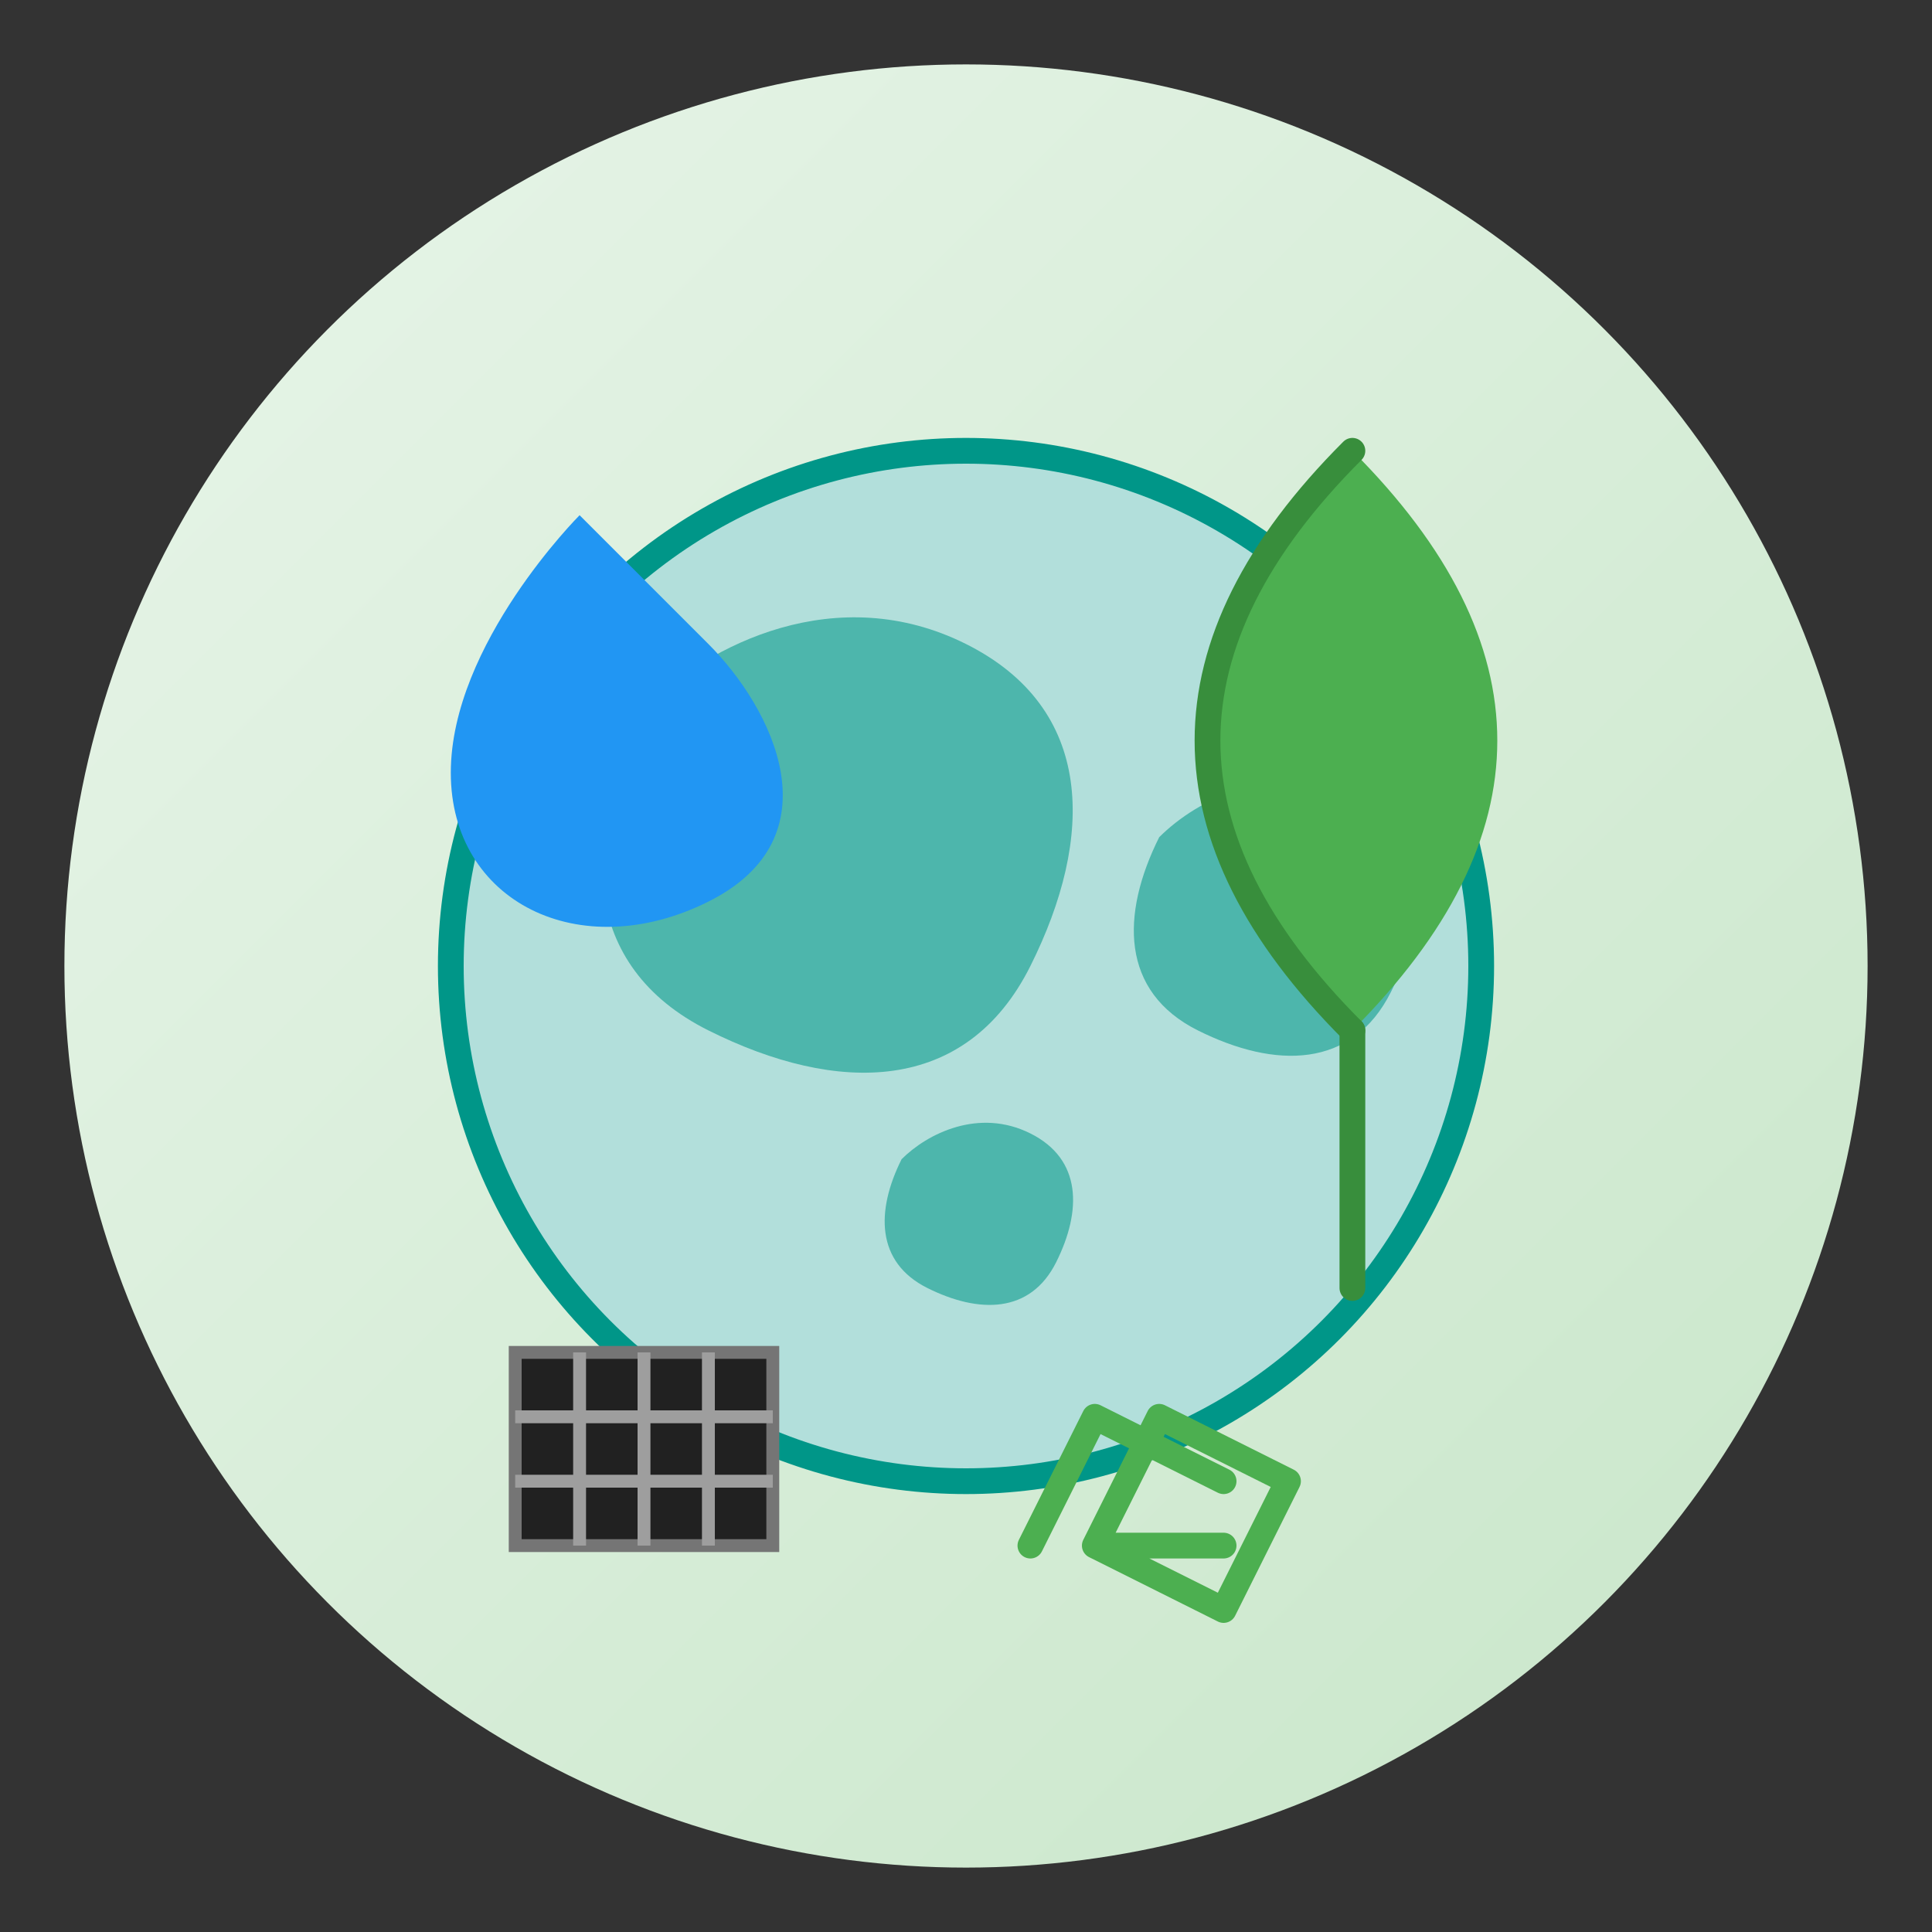
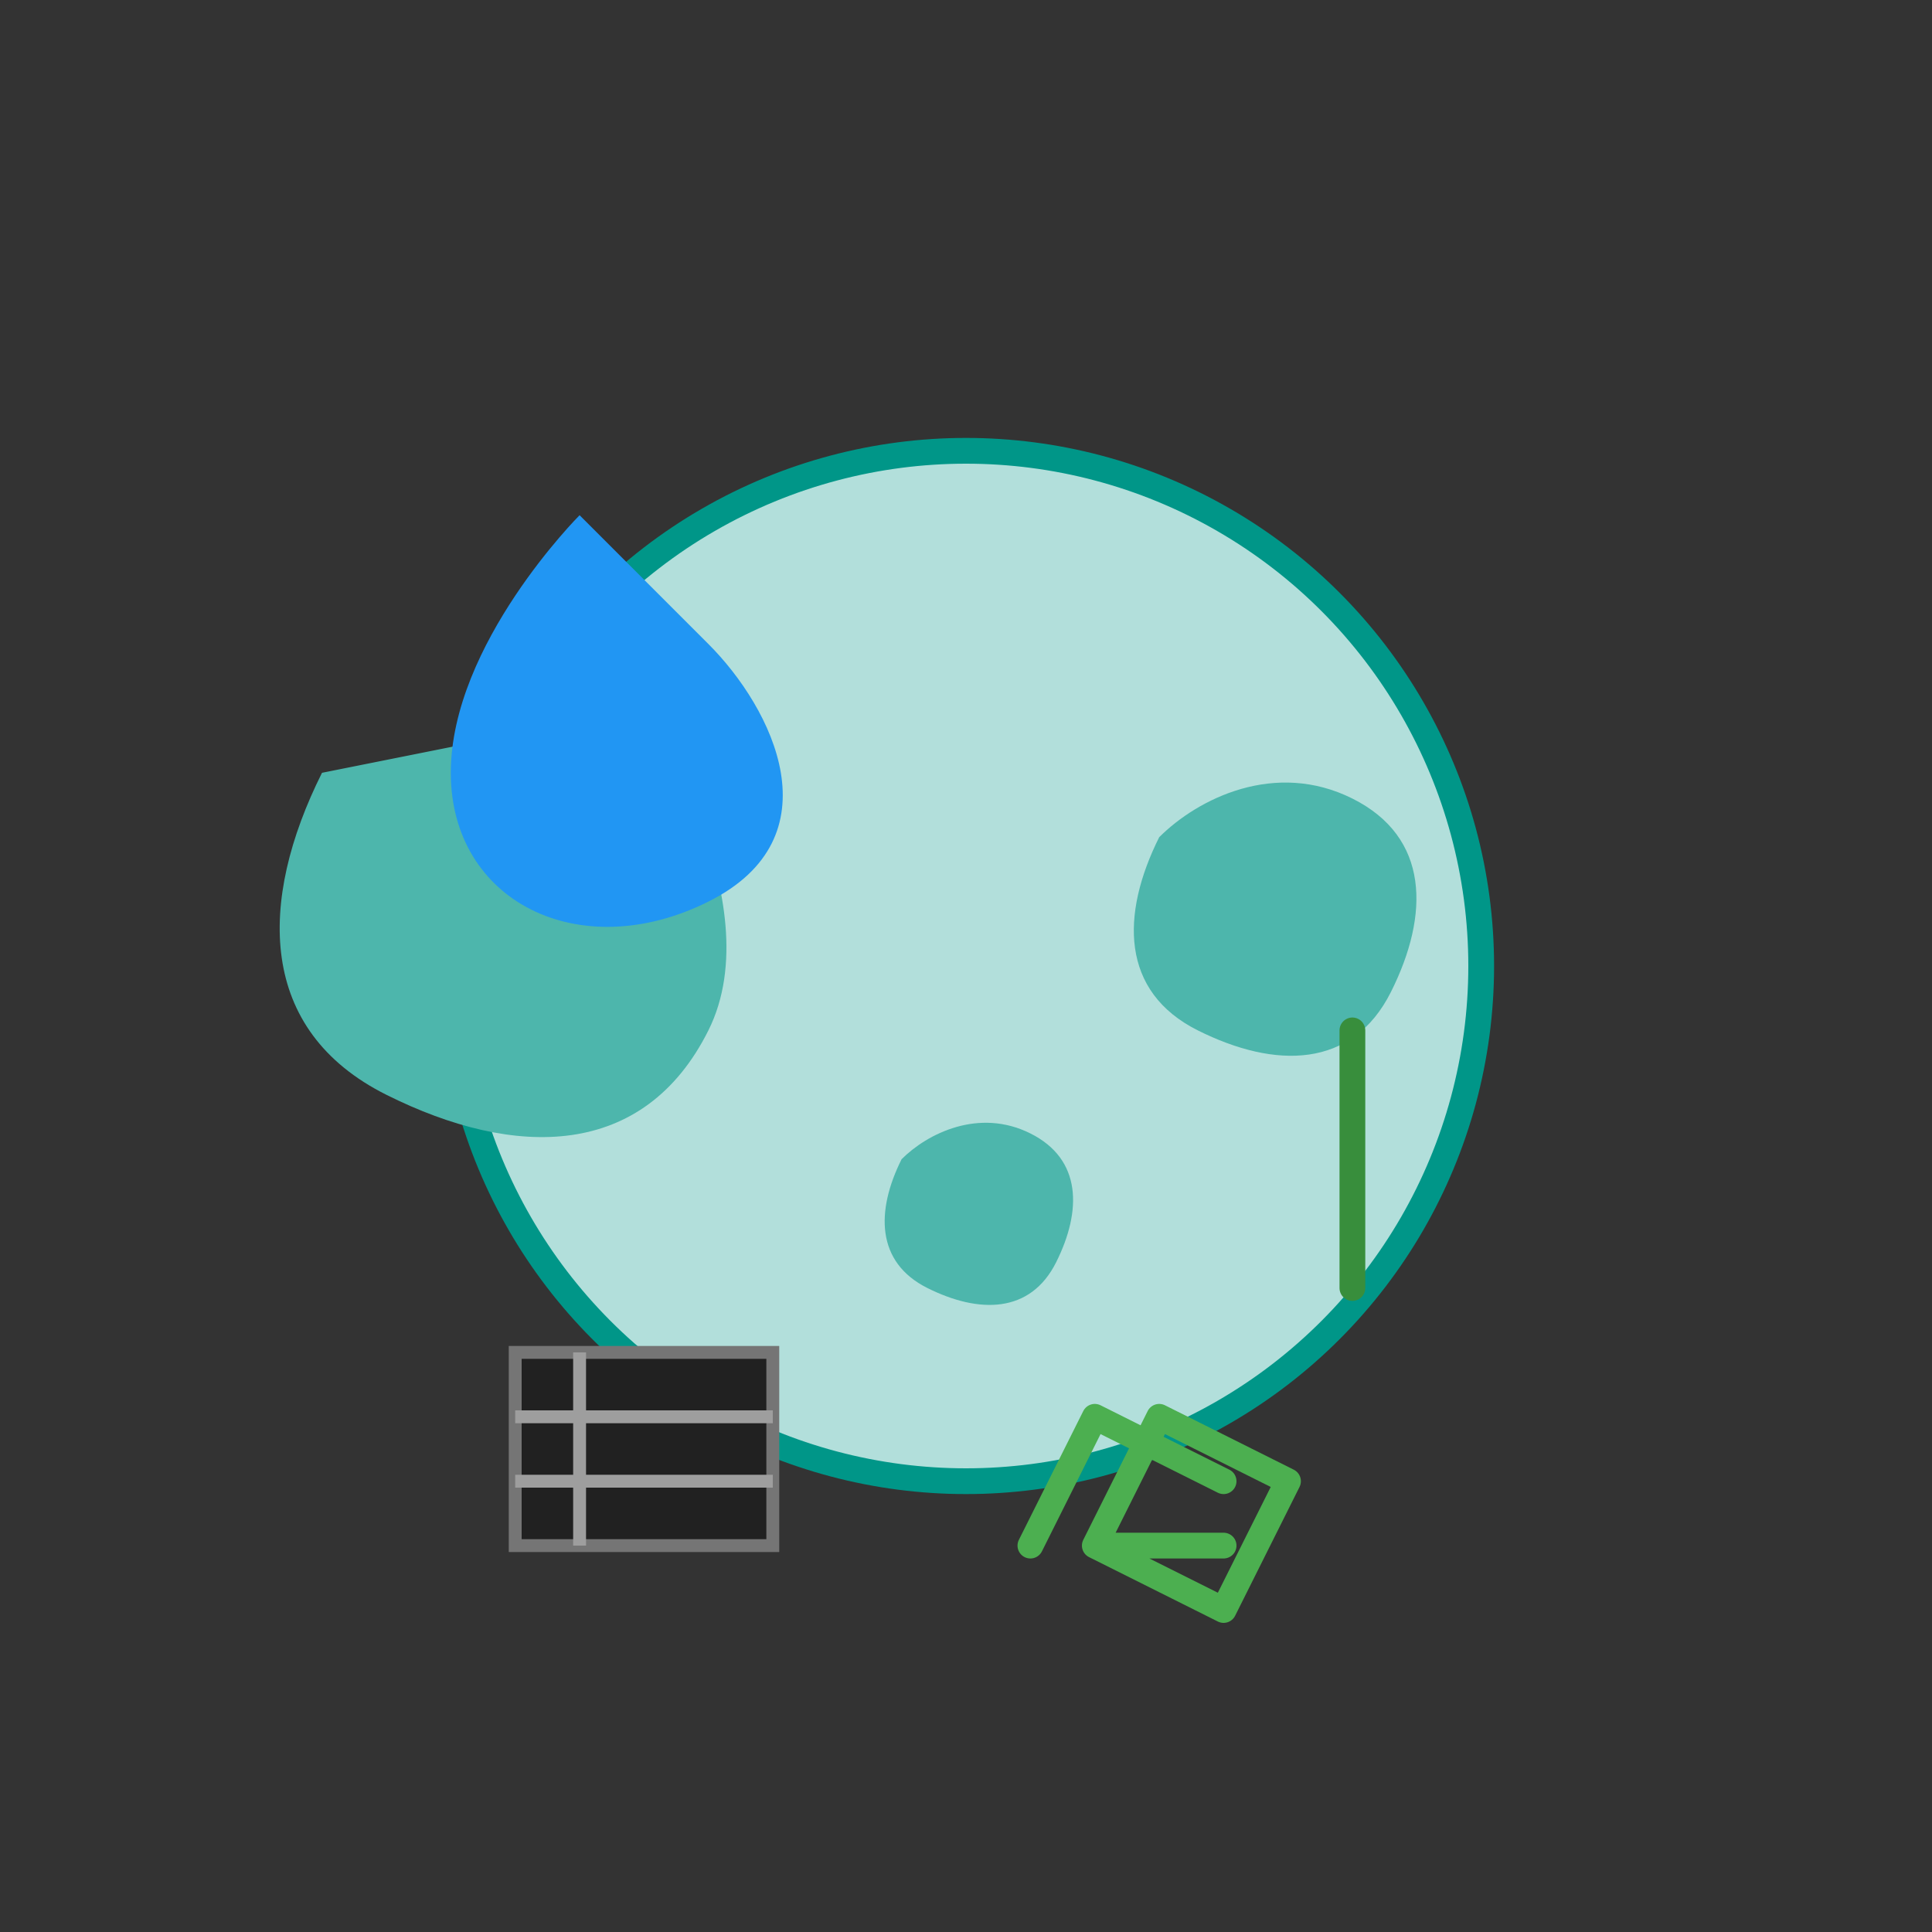
<svg xmlns="http://www.w3.org/2000/svg" width="150" height="150" viewBox="0 0 150 150">
  <rect x="0" y="0" width="150" height="150" fill="#333333" stroke="none" />
  <defs>
    <linearGradient id="service2Gradient" x1="0%" y1="0%" x2="100%" y2="100%">
      <stop offset="0%" stop-color="#e8f5e9" />
      <stop offset="100%" stop-color="#c8e6c9" />
    </linearGradient>
  </defs>
-   <circle cx="75" cy="75" r="70" fill="url(#service2Gradient)" />
  <circle cx="75" cy="75" r="40" fill="#B2DFDB" stroke="#009688" stroke-width="2" />
-   <path d="M50 55c5-5 15-10 25-5s10 15 5 25-15 10-25 5-10-15-5-25z" fill="#4DB6AC" />
+   <path d="M50 55s10 15 5 25-15 10-25 5-10-15-5-25z" fill="#4DB6AC" />
  <path d="M90 65c3-3 9-6 15-3s6 9 3 15-9 6-15 3-6-9-3-15z" fill="#4DB6AC" />
  <path d="M70 90c2-2 6-4 10-2s4 6 2 10-6 4-10 2-4-6-2-10z" fill="#4DB6AC" />
-   <path d="M105 35c15 15 15 30 0 45-15-15-15-30 0-45z" fill="#4CAF50" />
-   <path d="M105 35c-15 15-15 30 0 45" fill="none" stroke="#388E3C" stroke-width="2" stroke-linecap="round" />
  <line x1="105" y1="80" x2="105" y2="100" stroke="#388E3C" stroke-width="2" stroke-linecap="round" />
  <path d="M45 40c0 0 -10 10 -10 20s10 15 20 10c10-5 5-15 0-20s-10-10-10-10z" fill="#2196F3" />
  <path d="M90 110l10 5-5 10-10-5zM95 115l-10-5-5 10M85 120h10" stroke="#4CAF50" stroke-width="2" stroke-linecap="round" stroke-linejoin="round" fill="none" />
  <rect x="40" y="105" width="20" height="15" fill="#212121" stroke="#757575" stroke-width="1" />
  <line x1="45" y1="105" x2="45" y2="120" stroke="#9E9E9E" stroke-width="1" />
-   <line x1="50" y1="105" x2="50" y2="120" stroke="#9E9E9E" stroke-width="1" />
-   <line x1="55" y1="105" x2="55" y2="120" stroke="#9E9E9E" stroke-width="1" />
  <line x1="40" y1="110" x2="60" y2="110" stroke="#9E9E9E" stroke-width="1" />
  <line x1="40" y1="115" x2="60" y2="115" stroke="#9E9E9E" stroke-width="1" />
</svg>